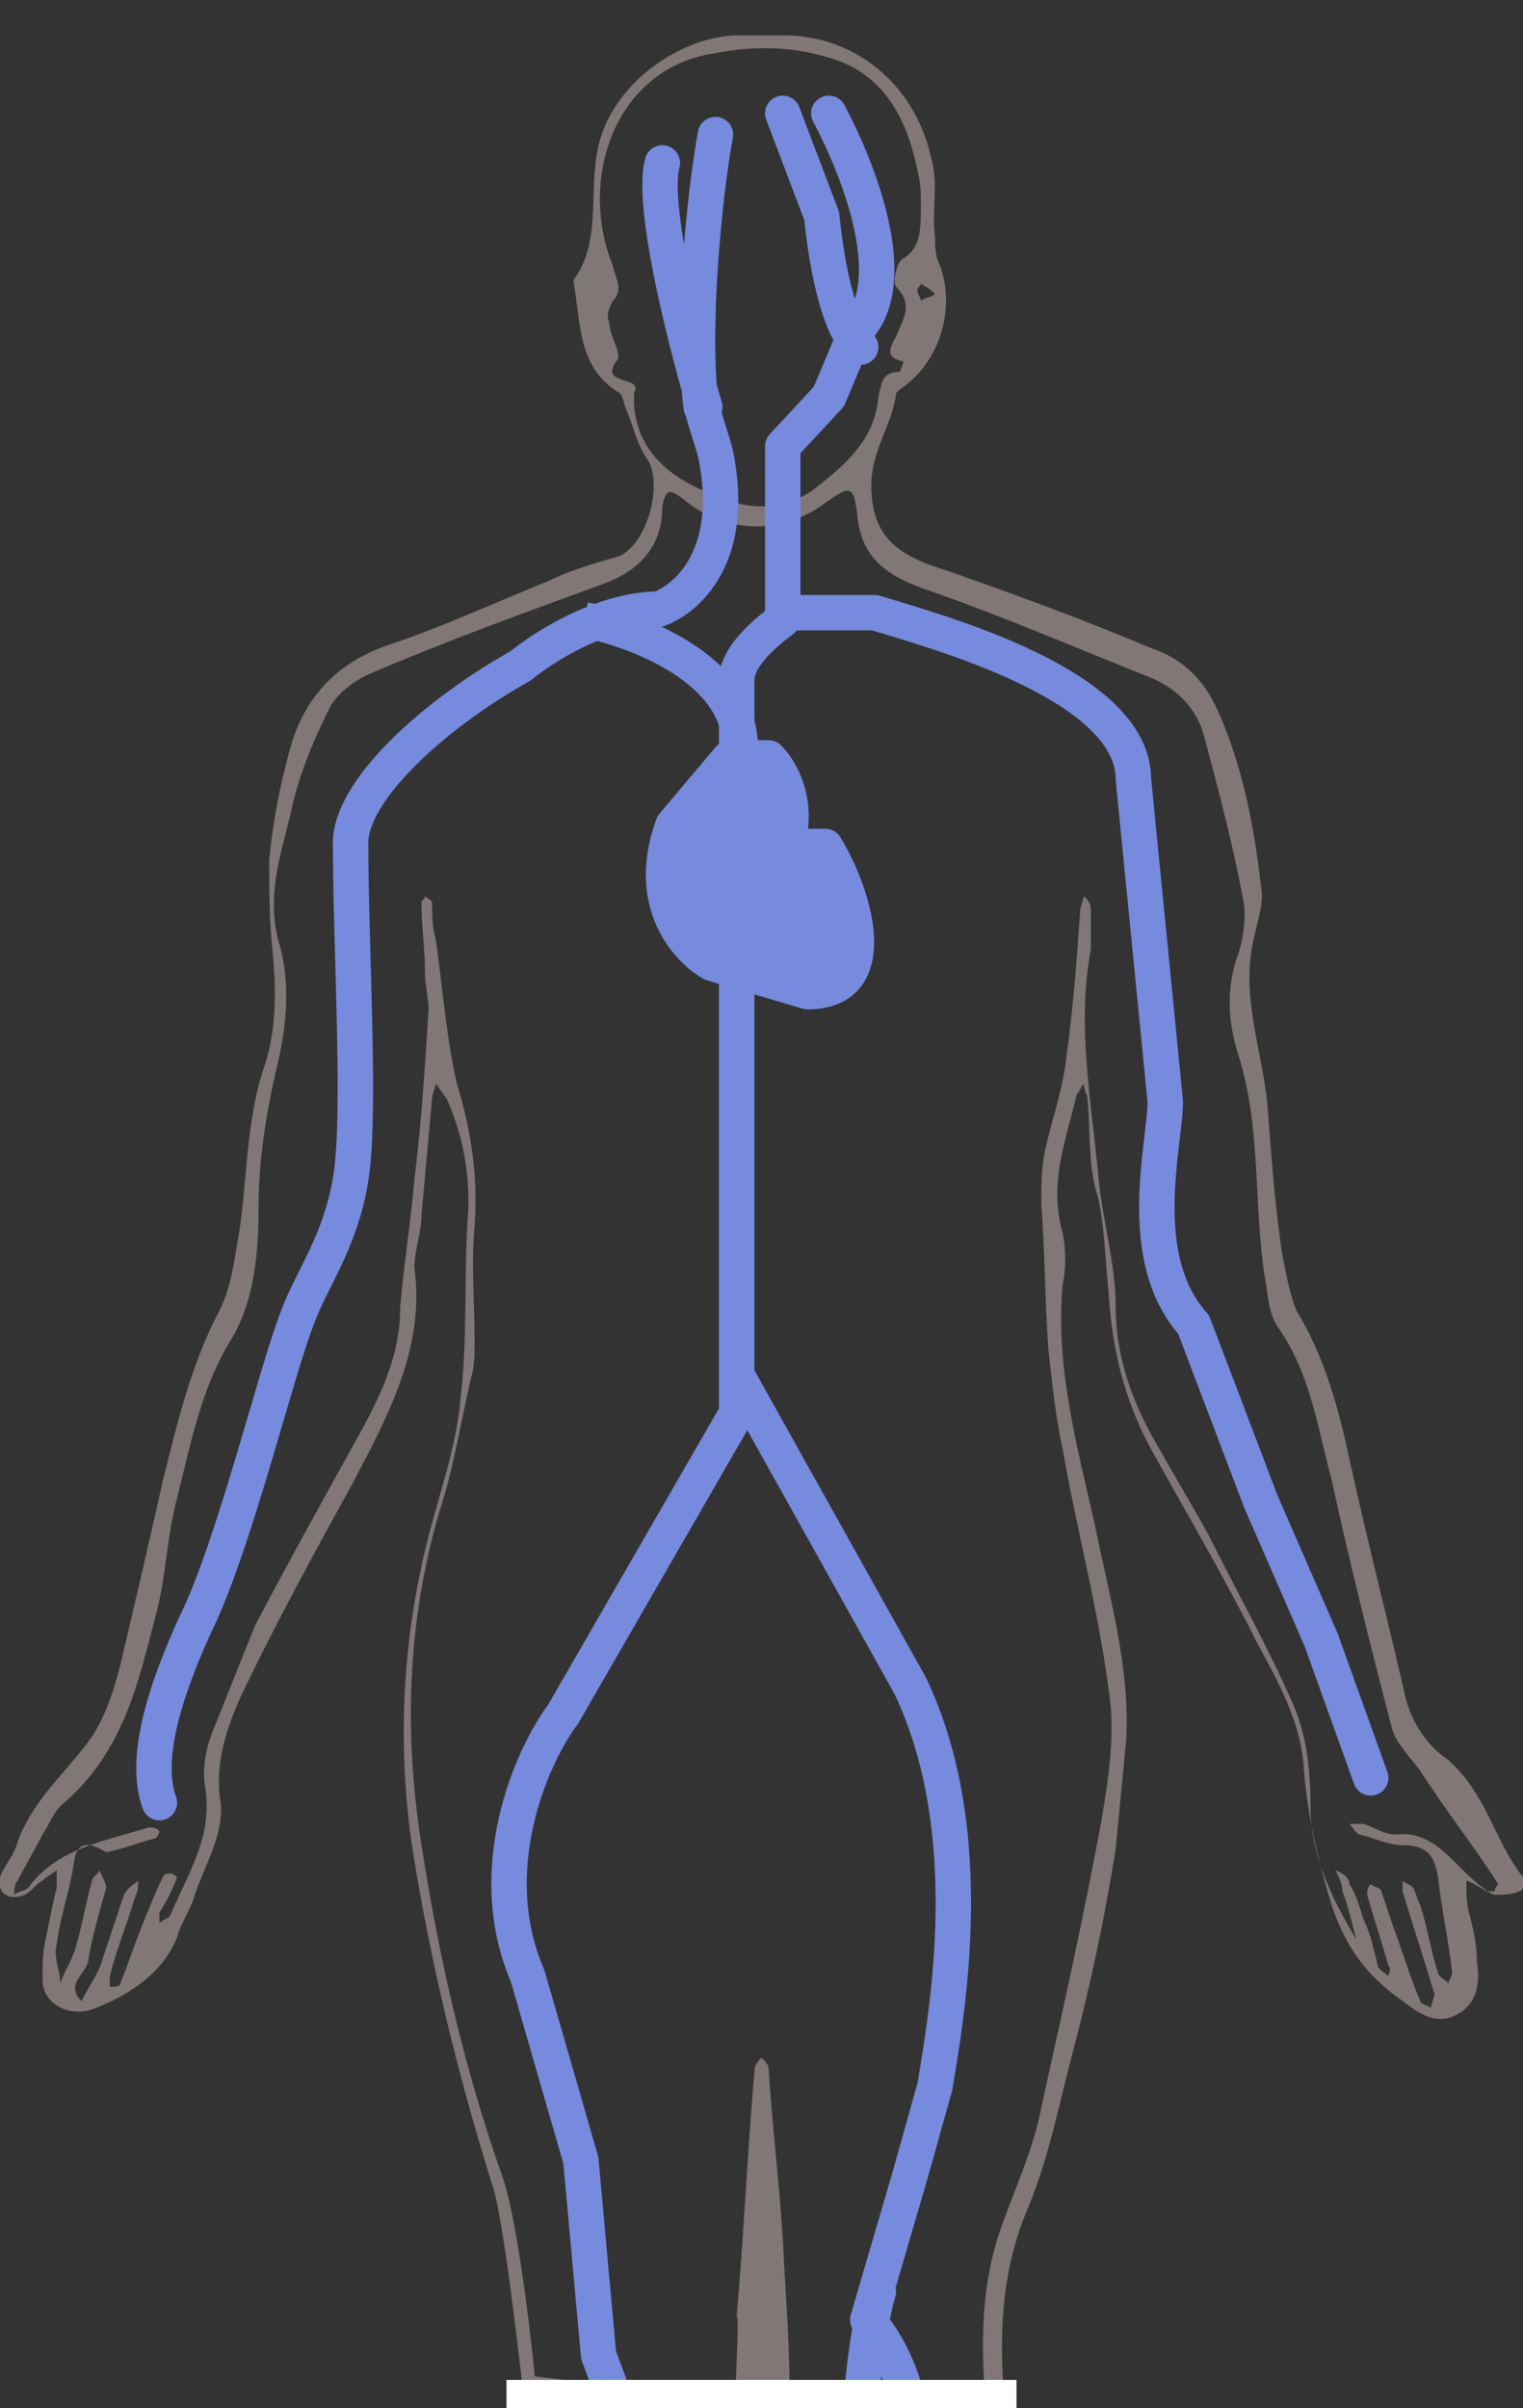
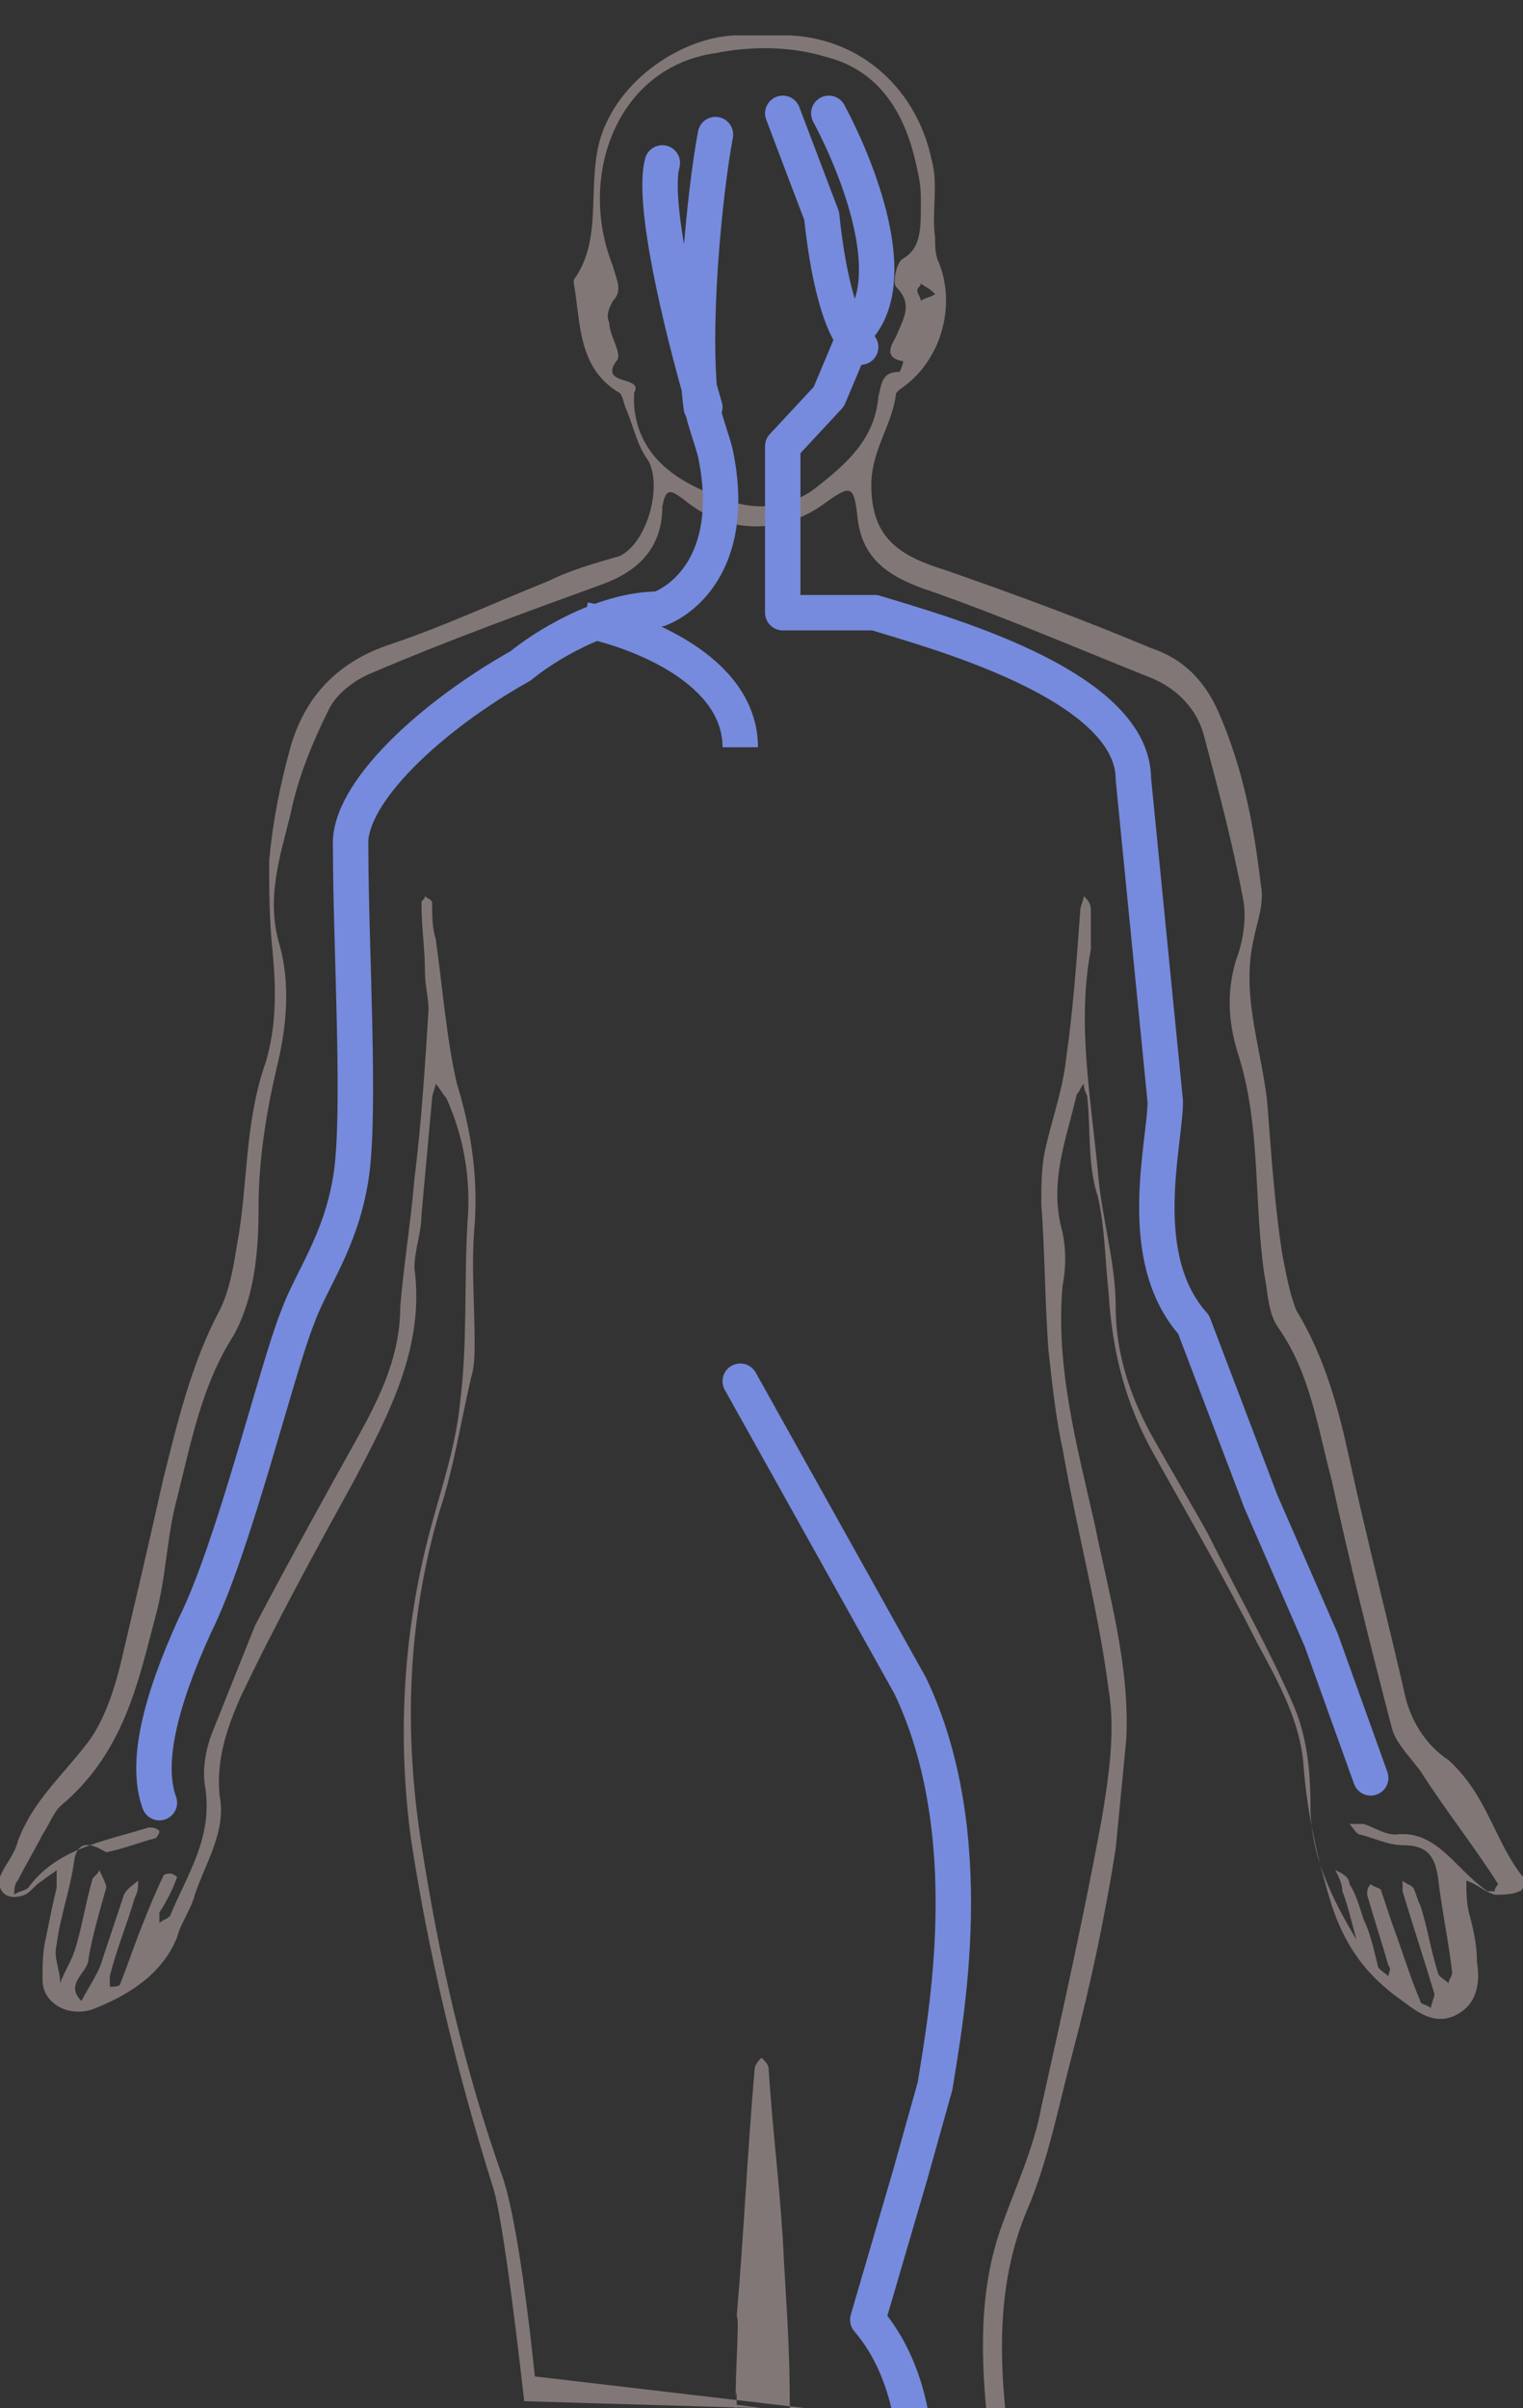
<svg xmlns="http://www.w3.org/2000/svg" version="1.1" id="Layer_1" x="0px" y="0px" viewBox="0 0 43 68" style="enable-background:new 0 0 43 68;" xml:space="preserve">
  <rect x="0" y="0" width="43" height="68" fill="#333333" stroke="none" />
  <style type="text/css">
	.st0{fill:#768BDD;stroke:#768BDD;stroke-linecap:round;stroke-linejoin:round;}
	.st1{fill:#827777;}
	.st2{fill:none;stroke:#768BDD;stroke-linecap:round;stroke-linejoin:round;}
	.st3{fill:none;stroke:#768BDD;}
	.st4{fill:#FFFFFF;}
</style>
-   <path class="st0" d="M20.1,27.2l2.7,0.8c2.2,0,1.3-2.8,0.5-4.1h-1.1c0.4-1.3-0.2-2.2-0.5-2.5h-1.1L19,23.3  C18.2,25.5,19.4,26.8,20.1,27.2z" />
  <path class="st1" d="M22.3,68.1c0-2-0.1-2.9-0.2-4.9c-0.1-1.6-0.3-3.2-0.4-4.8c0-0.1-0.1-0.2-0.2-0.3c-0.1,0.1-0.2,0.2-0.2,0.4  c-0.2,2.3-0.3,4.6-0.5,6.9c0.1,0-0.1,2.4,0,2.5c-0.1,1.2,0-1.2,0,0 M14.8,67.8c-0.1-0.9-0.6-5.3-0.9-6.1c-1-3.2-1.8-6.5-2.3-9.8  c-0.4-3-0.2-6,0.6-8.9c0.3-1.1,0.7-2.3,0.8-3.5c0.2-1.6,0.1-3.3,0.2-5c0.1-1.2-0.1-2.4-0.6-3.5c-0.1-0.1-0.2-0.3-0.3-0.4  c0,0.1-0.1,0.3-0.1,0.4c-0.1,1.1-0.2,2.2-0.3,3.3c0,0.5-0.2,1-0.2,1.5C12,38,11,39.9,10,41.8c-1.1,2-2.2,4-3.2,6.1  c-0.4,0.9-0.7,1.8-0.6,2.8c0.2,1-0.4,1.9-0.7,2.8c-0.1,0.4-0.4,0.8-0.5,1.2c-0.4,1-1.3,1.6-2.3,2C2,57,1.2,56.6,1.2,55.9  c0-0.4,0-0.8,0.1-1.2c0.1-0.5,0.2-1,0.3-1.4c0-0.2,0-0.3,0-0.5c-0.1,0.1-0.3,0.2-0.4,0.3c-0.2,0.1-0.3,0.3-0.5,0.4  C0.2,53.7-0.1,53.4,0,53c0.1-0.3,0.4-0.6,0.5-1c0.4-1.1,1.2-1.8,1.9-2.7c0.5-0.6,0.8-1.5,1-2.3c0.4-1.7,0.8-3.4,1.2-5.2  c0.4-1.6,0.8-3.3,1.6-4.8c0.3-0.6,0.4-1.3,0.5-1.9C7,33.5,6.9,31.7,7.5,30c0.3-1,0.3-2,0.2-3.1c-0.1-0.9-0.1-1.8-0.1-2.6  c0.1-1.1,0.3-2.1,0.6-3.2c0.4-1.4,1.3-2.4,2.8-2.9c1.5-0.5,3-1.2,4.5-1.8c0.6-0.3,1.3-0.5,2-0.7c0.8-0.4,1.2-2,0.8-2.7  c-0.3-0.4-0.4-0.9-0.6-1.4c-0.1-0.2-0.1-0.4-0.2-0.5c-1.2-0.7-1.1-2-1.3-3.1c0,0,0-0.1,0-0.1c0.8-1.1,0.4-2.5,0.7-3.8  c0.4-1.7,2.2-3,3.8-3.1c0.5,0,1.1,0,1.6,0c2.1,0.1,3.6,1.6,4,3.5c0.2,0.7,0,1.5,0.1,2.2c0,0.2,0,0.5,0.1,0.7  c0.5,1.2,0.1,2.8-1.1,3.6c0,0-0.1,0.1-0.1,0.1c-0.1,0.9-0.7,1.6-0.7,2.6c0,1.5,0.8,2,2.1,2.4c2,0.7,3.9,1.4,5.8,2.2  c0.9,0.3,1.5,0.9,1.9,1.8c0.7,1.6,1,3.2,1.2,4.9c0.1,0.5-0.1,1-0.2,1.5c-0.4,1.7,0.3,3.3,0.4,4.9c0.1,1.3,0.2,2.7,0.4,4  c0.1,0.5,0.2,1.1,0.4,1.6c0.8,1.3,1.2,2.8,1.5,4.2c0.5,2.3,1.1,4.6,1.6,6.8c0.2,0.7,0.6,1.3,1.2,1.7C42,50.7,42.2,52,43,53  c0.1,0.1,0,0.4-0.1,0.4c-0.2,0.1-0.5,0.1-0.7,0.1c-0.3-0.1-0.5-0.3-0.8-0.4c0,0.3,0,0.7,0.1,1c0.1,0.4,0.2,0.8,0.2,1.3  c0.1,0.6,0,1.2-0.6,1.5c-0.6,0.3-1.1-0.1-1.5-0.4c-1-0.7-1.6-1.5-2-2.7c-0.4-1.3-0.7-2.6-0.8-4c-0.1-1.2-0.7-2.3-1.3-3.4  c-0.9-1.8-1.9-3.5-2.9-5.3c-0.8-1.4-1.2-2.9-1.3-4.6c-0.1-0.9-0.1-1.8-0.3-2.7c-0.3-0.9-0.2-1.9-0.3-2.8c0-0.1-0.1-0.2-0.1-0.4  c-0.1,0.1-0.1,0.2-0.2,0.3c-0.3,1.3-0.8,2.5-0.4,3.9c0.1,0.5,0.1,1,0,1.5c-0.2,2.3,0.4,4.5,0.9,6.7c0.4,2,1,4,0.9,6.1  c-0.1,1-0.2,2.1-0.3,3.1c-0.3,1.9-0.7,3.8-1.2,5.7c-0.4,1.5-0.7,3.1-1.3,4.5c-0.8,1.9-0.8,3.9-0.6,5.8 M27.9,68.6  c-0.2-1.9-0.3-3.9,0.4-5.8c0.4-1.1,0.9-2.2,1.1-3.3c0.6-2.7,1.2-5.4,1.7-8.1c0.2-1.2,0.4-2.5,0.2-3.7c-0.3-2.3-0.9-4.5-1.3-6.8  c-0.2-0.9-0.3-1.9-0.4-2.8c-0.1-1.4-0.1-2.8-0.2-4.1c0-0.5,0-1,0.1-1.5c0.2-0.9,0.5-1.7,0.6-2.6c0.2-1.4,0.3-2.8,0.4-4.2  c0-0.1,0.1-0.3,0.1-0.4c0.1,0.1,0.2,0.2,0.2,0.4c0,0.4,0,0.7,0,1.1c-0.4,2.1,0,4.2,0.2,6.3c0.1,1.3,0.5,2.5,0.5,3.8  c0,1.3,0.4,2.5,1,3.6c0.5,0.9,1.1,1.9,1.6,2.8c0.8,1.6,1.7,3.2,2.4,4.8c0.4,0.9,0.5,1.9,0.5,2.9c0,1.5,0.7,2.8,1.5,4.1l0,0l-0.1,0  c-0.2-0.6-0.3-1.2-0.5-1.7c0-0.2-0.1-0.4-0.2-0.6c0.2,0.1,0.4,0.2,0.4,0.4c0.2,0.3,0.3,0.7,0.4,1c0.2,0.4,0.3,0.9,0.4,1.3  c0,0.1,0.2,0.2,0.3,0.3c0-0.1,0.1-0.2,0-0.3c-0.2-0.7-0.4-1.3-0.6-2c0-0.1,0-0.2,0.1-0.3c0.1,0.1,0.3,0.1,0.3,0.2  c0.1,0.3,0.2,0.6,0.3,0.9c0.3,0.8,0.5,1.5,0.8,2.2c0,0.1,0.2,0.1,0.3,0.2c0-0.1,0.1-0.3,0.1-0.4c-0.3-1-0.6-1.9-0.9-2.9  c0-0.1,0-0.2,0-0.3c0.1,0.1,0.2,0.1,0.3,0.2c0.1,0.2,0.1,0.3,0.2,0.5c0.2,0.6,0.3,1.3,0.5,1.9c0,0.1,0.2,0.2,0.3,0.3  c0-0.1,0.1-0.2,0.1-0.3c-0.1-0.9-0.3-1.8-0.4-2.7c-0.1-0.6-0.3-0.9-1-0.9c-0.4,0-0.8-0.2-1.2-0.3c-0.1,0-0.2-0.2-0.3-0.3  c0.1,0,0.3,0,0.4,0c0.3,0.1,0.6,0.3,0.9,0.3c0.8-0.1,1.3,0.4,1.8,0.9c0.2,0.2,0.5,0.5,0.8,0.7c0,0,0.2,0,0.2,0  c0-0.1,0.1-0.2,0.1-0.2c-0.7-1.1-1.5-2.1-2.2-3.2c-0.3-0.4-0.7-0.8-0.8-1.2c-0.6-2.3-1.2-4.7-1.7-7c-0.4-1.5-0.6-3-1.5-4.3  c-0.3-0.4-0.3-1-0.4-1.5c-0.3-2-0.1-4.1-0.7-6.1c-0.3-0.9-0.4-1.8-0.1-2.8c0.2-0.5,0.3-1.2,0.2-1.7c-0.3-1.6-0.7-3.1-1.1-4.6  c-0.2-0.8-0.8-1.4-1.6-1.7c-2-0.8-4.1-1.7-6.1-2.4c-1.2-0.4-2-0.9-2.1-2.2c-0.1-0.8-0.2-0.8-0.9-0.3c-1.2,0.9-2.8,0.9-4-0.1  c-0.4-0.3-0.5-0.3-0.6,0.2c0,1.1-0.6,1.8-1.7,2.2c-2.2,0.8-4.4,1.6-6.5,2.5c-0.5,0.2-1,0.6-1.2,1c-0.5,1-0.9,2-1.1,3  c-0.3,1.2-0.7,2.4-0.3,3.7c0.3,1.1,0.2,2.3-0.1,3.5c-0.3,1.3-0.5,2.6-0.5,3.9c0,1.2-0.1,2.5-0.7,3.6c-0.9,1.4-1.2,3-1.6,4.6  c-0.3,1.1-0.3,2.2-0.6,3.3c-0.5,1.9-0.9,3.9-2.7,5.4c-0.2,0.2-0.3,0.5-0.5,0.8c-0.2,0.4-0.5,0.9-0.7,1.3c-0.1,0.1-0.1,0.3-0.1,0.4  c0.1-0.1,0.3-0.1,0.4-0.2c0.8-1.1,2.1-1.3,3.4-1.7c0.1,0,0.2,0,0.3,0.1c0,0.1-0.1,0.2-0.1,0.2c-0.4,0.1-0.9,0.3-1.4,0.4  C2.5,52,2.2,52,2.1,52.5c-0.1,0.8-0.4,1.6-0.5,2.4c-0.1,0.4,0.1,0.7,0.1,1.1c0.1-0.3,0.3-0.6,0.4-0.9c0.2-0.6,0.3-1.3,0.5-2  c0-0.1,0.2-0.2,0.2-0.3C2.9,53,3,53.2,3,53.3c-0.2,0.7-0.4,1.4-0.5,2c0,0.4-0.7,0.7-0.2,1.2c0.2-0.4,0.5-0.8,0.6-1.2  c0.2-0.6,0.4-1.2,0.6-1.8c0.1-0.2,0.3-0.3,0.4-0.4c0,0.2,0,0.3-0.1,0.5c-0.2,0.7-0.5,1.4-0.7,2.2c0,0.1,0,0.2,0,0.3  c0.1,0,0.3,0,0.3-0.1c0.2-0.5,0.4-1.1,0.6-1.6c0.2-0.5,0.4-1,0.6-1.4c0-0.1,0.2-0.1,0.2-0.1C4.9,52.9,5,53,5,53  c-0.1,0.3-0.3,0.7-0.5,1c0,0.1,0,0.2,0,0.3c0.1-0.1,0.2-0.1,0.3-0.2c0.5-1.2,1.2-2.2,1-3.6c-0.1-0.5,0-1.1,0.2-1.6  c0.4-1,0.8-2,1.2-3c1-1.9,2-3.7,3-5.5c0.6-1.1,1.1-2.2,1.1-3.5c0.1-1.2,0.3-2.4,0.4-3.6c0.2-1.6,0.3-3.2,0.4-4.8  c0-0.3-0.1-0.7-0.1-1c0-0.7-0.1-1.3-0.1-2c0-0.1,0.1-0.1,0.1-0.2c0.1,0.1,0.2,0.1,0.2,0.2c0,0.3,0,0.7,0.1,1  c0.2,1.4,0.3,2.8,0.6,4.1c0.4,1.3,0.6,2.6,0.5,4c-0.1,1.1,0,2.2,0,3.3c0,0.3,0,0.7-0.1,1c-0.3,1.3-0.5,2.6-0.9,3.8  c-0.9,3.1-1,6.2-0.5,9.4c0.5,3.2,1.2,6.3,2.3,9.4c0.5,1.5,0.9,5.6,0.9,5.6 M26,5.7c0-0.2,0-0.5-0.1-0.9c-0.3-1.5-1-2.8-2.6-3.2  c-1-0.3-2.1-0.3-3.1-0.1c-2.8,0.4-3.9,3.5-2.9,6c0.1,0.4,0.3,0.7,0,1c-0.1,0.2-0.2,0.4-0.1,0.6c0,0.4,0.4,0.9,0.2,1.1  c-0.5,0.7,0.8,0.4,0.5,0.9c0,0.1,0,0.2,0,0.3c0.1,1.6,1.4,2.3,2.6,2.7c0.7,0.3,1.7,0.3,2.5-0.3c0.9-0.7,1.7-1.4,1.8-2.6  c0.1-0.4,0.1-0.7,0.6-0.7c0,0,0.1-0.2,0.1-0.3c-0.6-0.1-0.3-0.5-0.2-0.7c0.2-0.5,0.5-0.9,0-1.4c-0.1-0.1,0-0.7,0.2-0.8  C26,7,26,6.5,26,5.7z M26.4,8.3C26.2,8.1,26.1,8.1,26,8c0,0.1-0.1,0.1-0.1,0.2c0,0.1,0.1,0.2,0.1,0.3C26.1,8.4,26.3,8.4,26.4,8.3z   M4.3,54.9L4.3,54.9L4.3,54.9L4.3,54.9z M16.7,8.3L16.7,8.3L16.7,8.3L16.7,8.3z" />
  <path class="st2" d="M4.5,50.9c-0.4-1.1,0-2.8,1-5c1.1-2.2,2.3-7.2,2.9-8.7c0.4-1.1,1.2-2.1,1.5-3.9c0.3-1.8,0-6.5,0-9.4  c-0.1-1.5,2.3-3.7,4.8-5.1c0.6-0.5,2.3-1.6,3.9-1.6c0.8-0.3,2.2-1.5,1.6-4.4c-0.1-0.4-0.3-0.9-0.4-1.4 M18.7,4.6  c-0.3,1.1,0.5,4.5,1.2,6.9 M20.2,3.8c-0.3,1.6-0.7,5.5-0.4,7.7" />
  <path class="st2" d="M22.1,3.2l1.1,2.9c0.1,1,0.4,3.1,1.1,3.7" />
  <path class="st2" d="M23.4,3.2c0.8,1.5,2.1,4.7,0.8,6.1l-0.8,1.9l-1.3,1.4v4.7h2.6c1.6,0.5,7.3,2,7.3,4.7l0.9,9.1  c0,1.2-0.9,4.4,0.8,6.3l1.9,5l1.7,3.9l1.4,3.9" />
-   <path class="st2" d="M22.1,17.5c-0.4,0.3-1.3,1-1.3,1.7c0,0.7,0,14.1,0,20.7l-4.9,8.5c-0.9,1.2-2.3,4.4-1,7.4l1.5,5.2l0.5,5.5  l0.3,0.8" />
  <path class="st2" d="M17.1,66.1" />
  <path class="st2" d="M25.7,68.1c-0.2-1-0.6-1.9-1.2-2.6l1.2-4.1l0.7-2.5c0.3-1.9,1.3-7.1-0.7-11.3L20.9,39" />
-   <path class="st2" d="M24.3,68c0.1-1.4,0.3-2.6,0.5-3.3" />
  <path class="st3" d="M16.5,17.5c1.5,0.3,4.4,1.4,4.4,3.6" />
-   <rect x="14.3" y="67.2" class="st4" width="14.4" height="1.6" />
</svg>